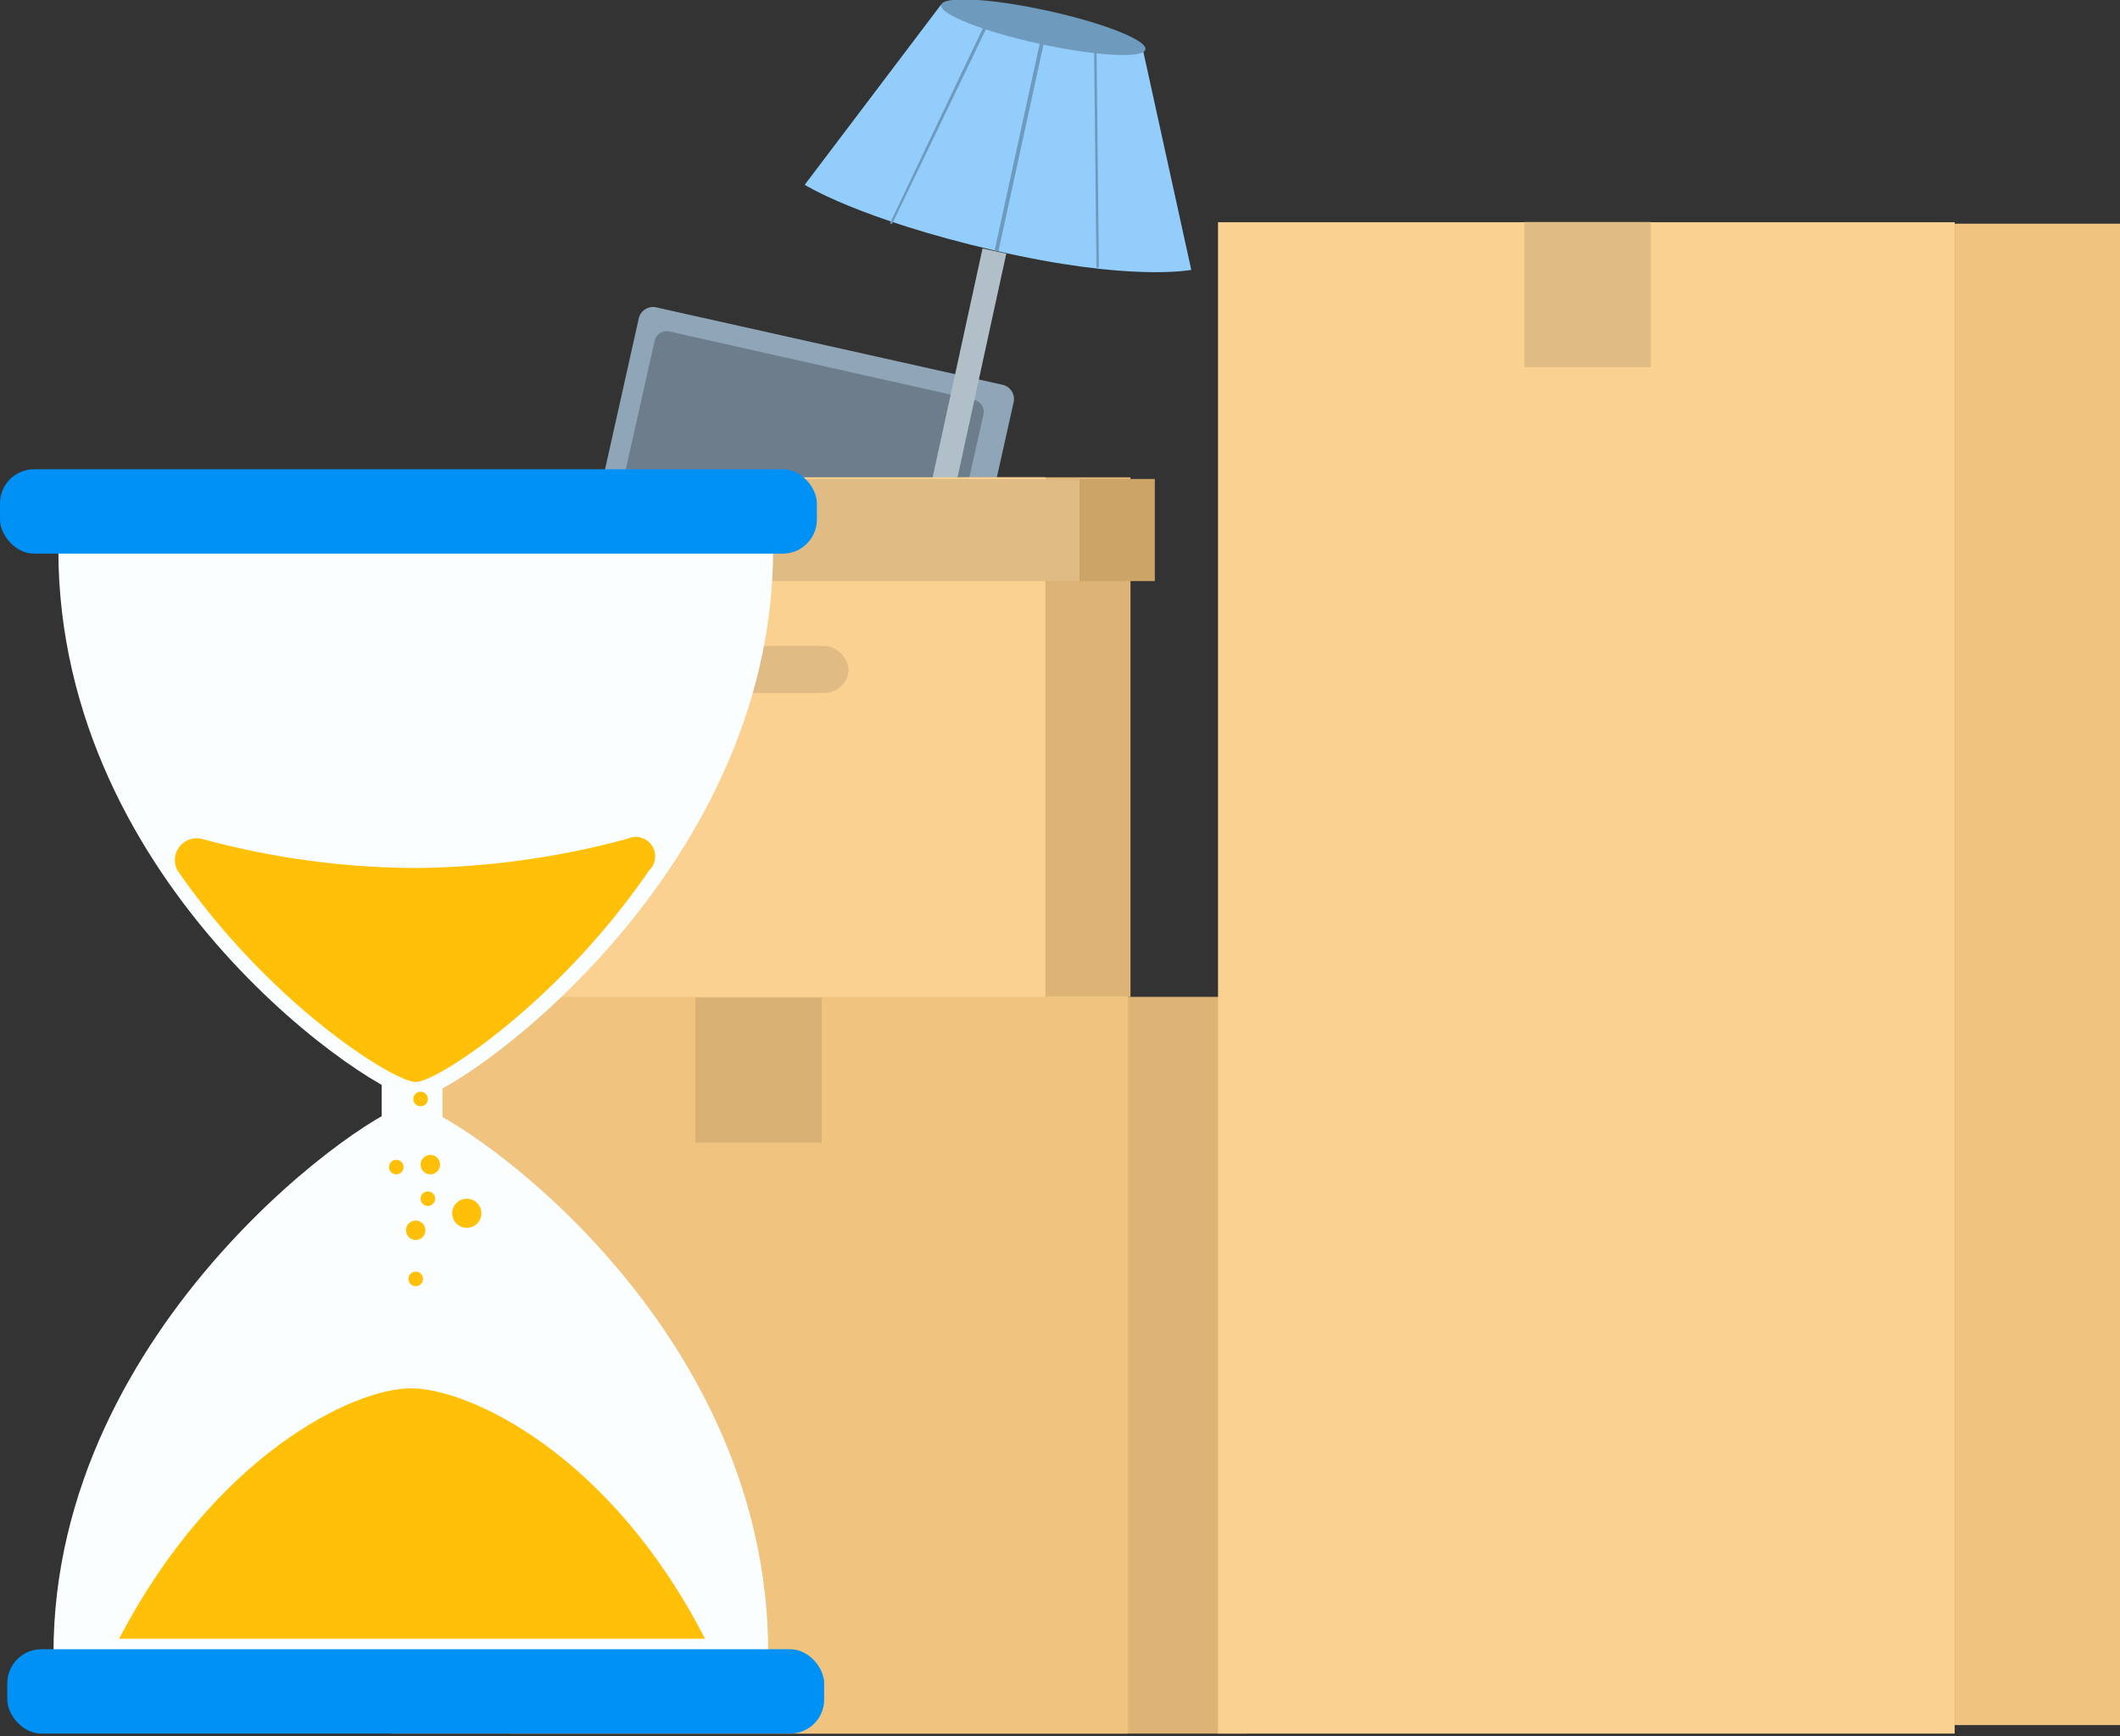
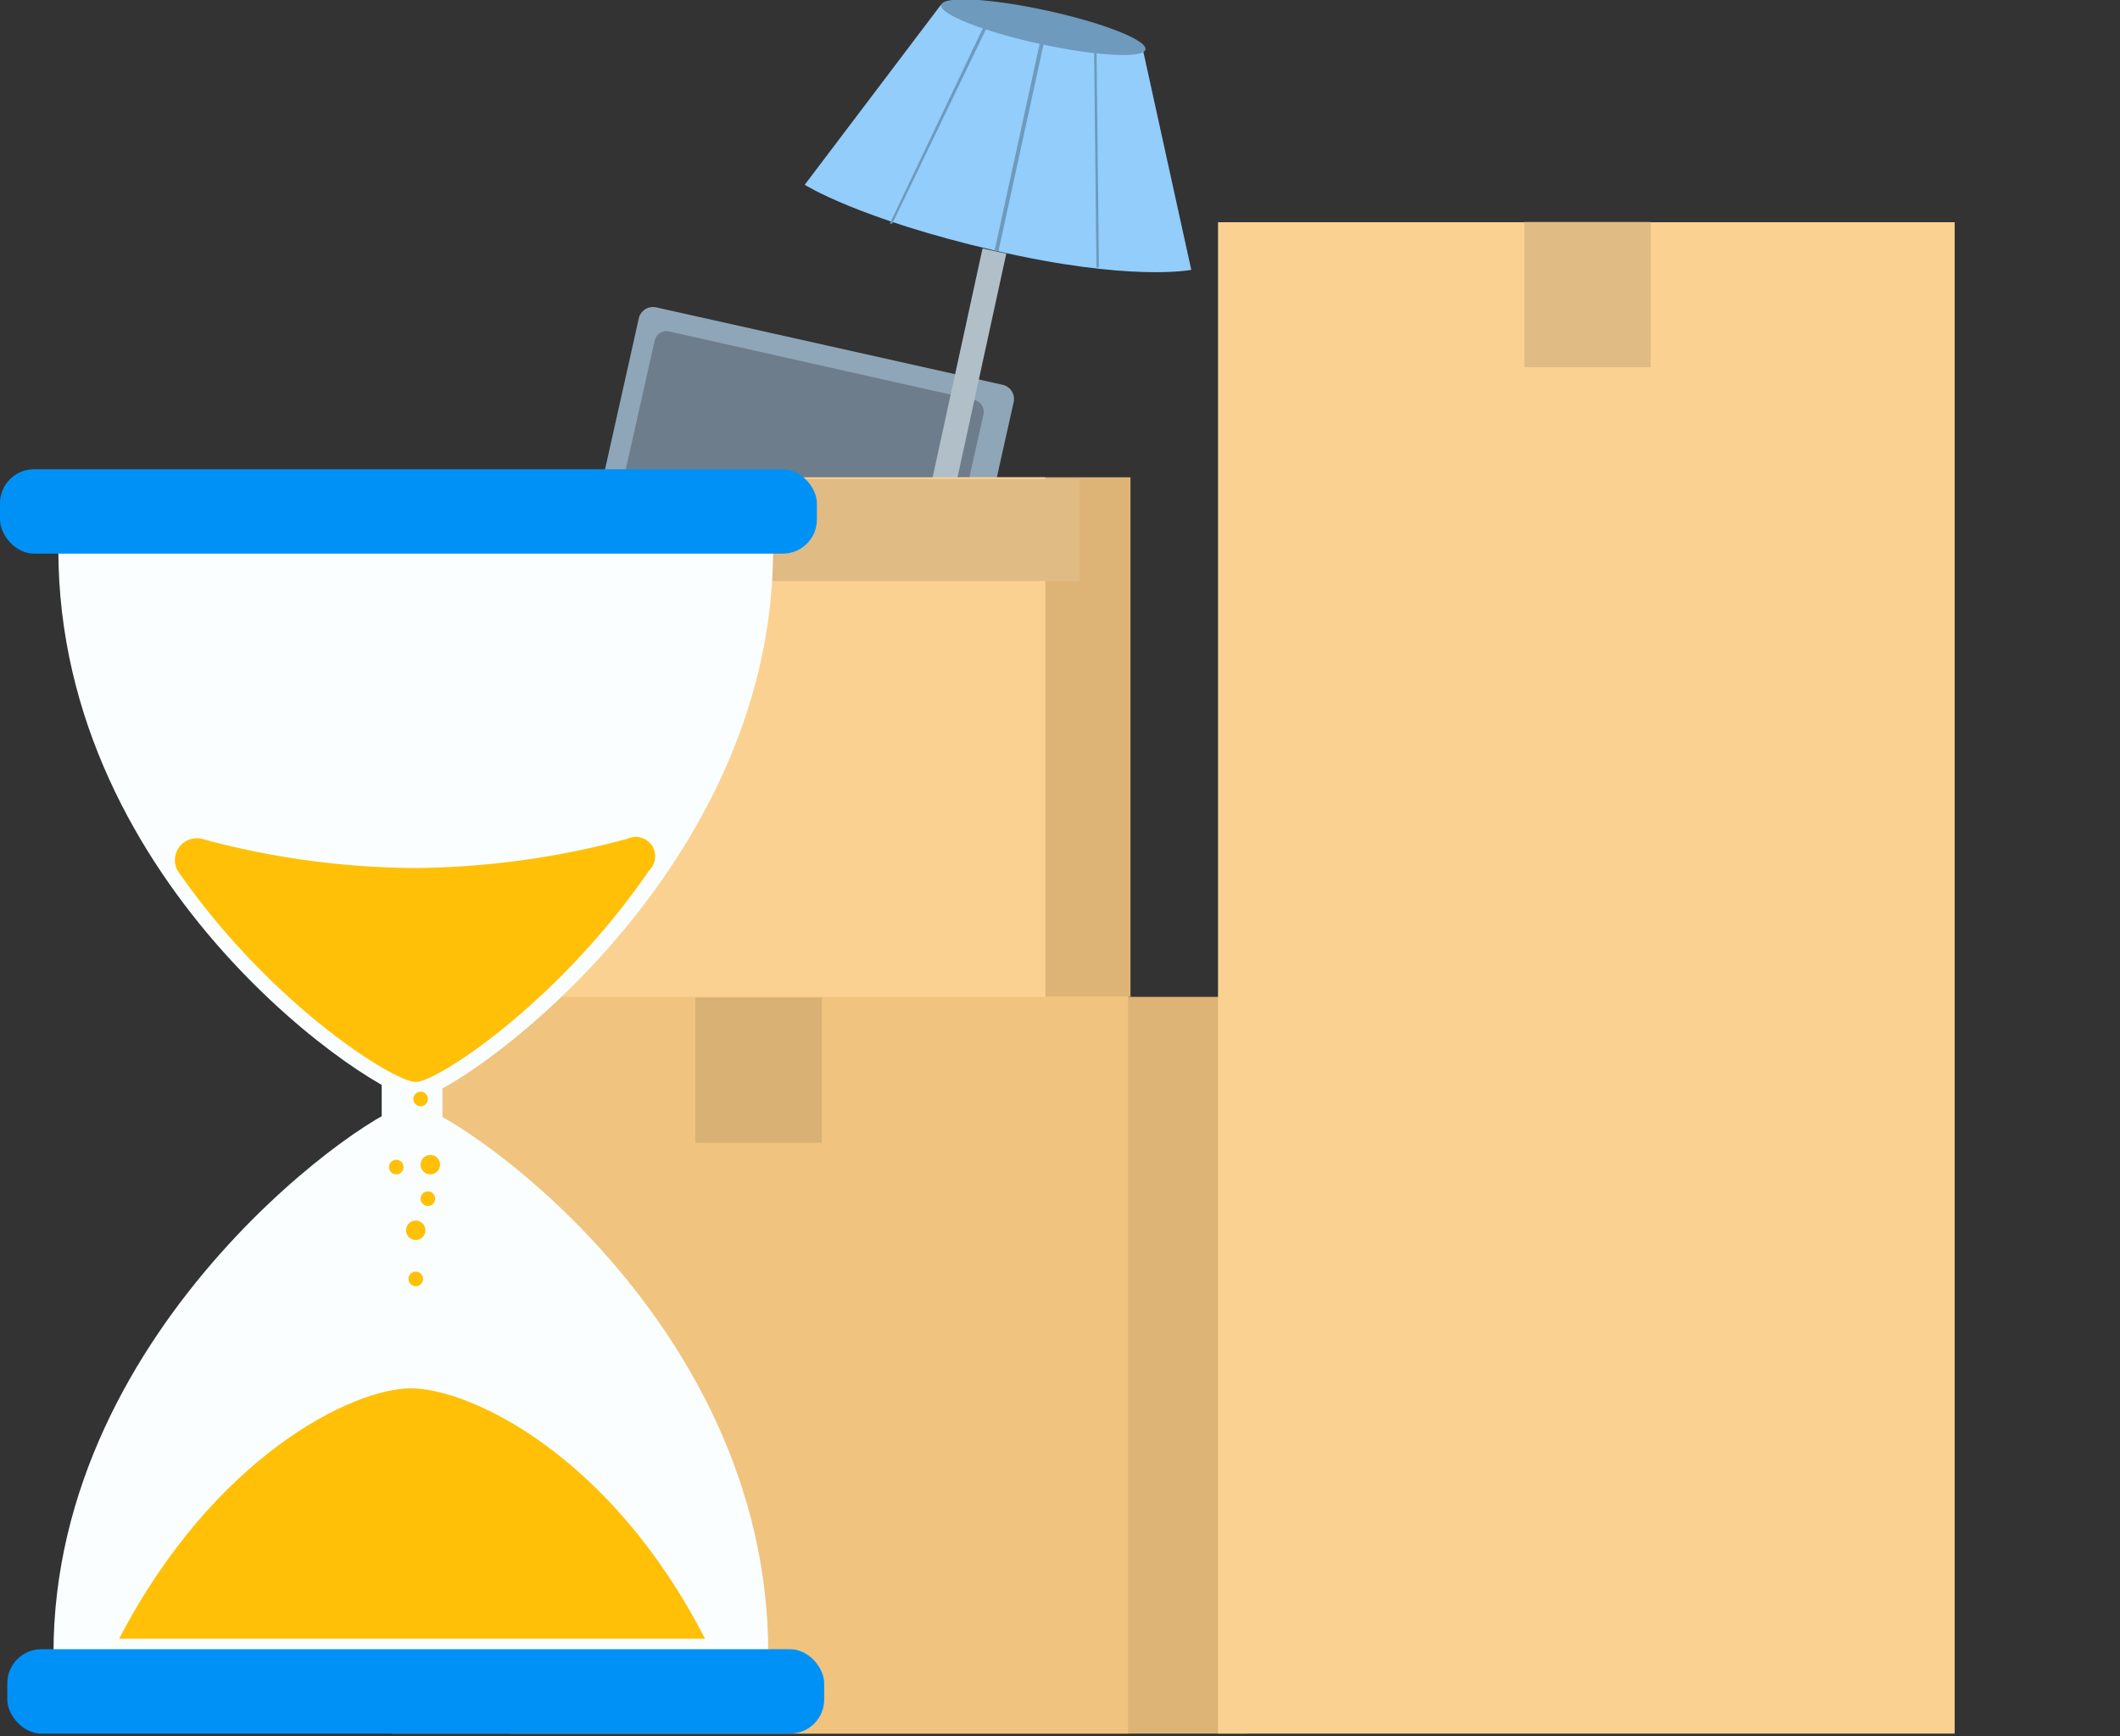
<svg xmlns="http://www.w3.org/2000/svg" viewBox="0 0 87.2 71.4">
  <rect x="0" y="0" width="87.2" height="71.4" fill="#333333" stroke="none" />
  <title>info-icon1</title>
-   <path d="M25.2,14.1H41a0,0,0,0,1,0,0v8.3a.6.6,0,0,1-.6.6H25.8a.6.6,0,0,1-.6-.6V14.1A0,0,0,0,1,25.2,14.1Z" transform="translate(61.4 43.9) rotate(-167.4)" style="fill:#8ea6b8" />
+   <path d="M25.2,14.1H41v8.3a.6.6,0,0,1-.6.6H25.8a.6.6,0,0,1-.6-.6V14.1A0,0,0,0,1,25.2,14.1Z" transform="translate(61.4 43.9) rotate(-167.4)" style="fill:#8ea6b8" />
  <path d="M26.1,15H39.9a0,0,0,0,1,0,0v7.5a.5.5,0,0,1-.5.5H26.6a.5.5,0,0,1-.5-.5V15A0,0,0,0,1,26.1,15Z" transform="matrix(-0.98, -0.22, 0.22, -0.98, 61.08, 44.84)" style="fill:#6d7d8c" />
  <rect x="39.5" y="19.6" width="7" height="21.37" transform="translate(86 60.6) rotate(-180)" style="fill:#deb476" />
-   <rect x="23.7" y="19.6" width="23.8" height="4.2" transform="translate(71.2 43.5) rotate(-180)" style="fill:#cca468" />
  <polygon points="38.8 41 33.6 41 21 41 21 71.3 51.3 71.3 51.3 41 38.8 41" style="fill:#deb476" />
  <rect x="16" y="41" width="30.3" height="30.32" transform="translate(62.4 112.3) rotate(-180)" style="fill:#f0c37f" />
  <rect x="28.6" y="41" width="5.2" height="5.97" transform="translate(62.4 88) rotate(-180)" style="fill:#d9b174" />
  <rect x="50.1" y="9.2" width="30.3" height="62.16" transform="translate(130.5 80.5) rotate(-180)" style="fill:#fbd192" />
  <rect x="62.6" y="9.2" width="5.2" height="5.97" transform="translate(130.5 24.3) rotate(-180)" style="fill:#e0bb83" />
  <rect x="38.9" y="10.2" width="1" height="13.73" transform="translate(74.3 42.1) rotate(-167.7)" style="fill:#b1bfc9" />
  <path d="M47,2l2,9.1s-2.5.5-8.1-.8-7.8-2.7-7.8-2.7L38.7.2Z" style="fill:#92cdfb" />
  <rect x="37.3" y="5.8" width="9.2" height="0.16" transform="translate(27.3 45.5) rotate(-77.7)" style="fill:#6d9abd" />
  <polygon points="45.1 11 45 1.8 45.1 1.8 45.2 11 45.1 11" style="fill:#6d9abd" />
  <polygon points="36.6 9.2 40.6 0.8 40.7 0.9 36.7 9.2 36.6 9.2" style="fill:#6d9abd" />
  <ellipse cx="42.9" cy="1.1" rx="0.7" ry="4.3" transform="translate(32.7 42.8) rotate(-77.7)" style="fill:#6d9abd" />
  <path d="M34.9,23.5h5.9a0,0,0,0,1,0,0v0a1.3,1.3,0,0,1-1.3,1.3H36.2a1.3,1.3,0,0,1-1.3-1.3v0A0,0,0,0,1,34.9,23.5Z" transform="translate(69.7 55.8) rotate(-167.7)" style="fill:#6d9abd" />
-   <rect x="80.4" y="9.2" width="6.8" height="61.75" style="fill:#f0c37f" />
  <rect x="21.5" y="19.6" width="21.4" height="21.37" transform="translate(64.5 60.6) rotate(-180)" style="fill:#fbd192" />
  <rect x="20.1" y="19.6" width="24.2" height="4.2" transform="translate(64.5 43.5) rotate(-180)" style="fill:#e0bb83" />
-   <rect x="29.6" y="26.5" width="5.2" height="1.93" rx="1" ry="1" transform="translate(64.5 55) rotate(180)" style="fill:#e0bb83" />
  <path d="M31.8,22.6H2.4c0,14,13.2,22.6,14.7,22.6s14.7-9,14.7-22.6Z" style="fill:#fafeff" />
  <rect y="19.3" width="33.6" height="3.47" rx="1.4" ry="1.4" style="fill:#0091f7" />
  <path d="M2.2,68H31.6c0-14-13.3-22.6-14.7-22.6S2.2,54.4,2.2,68Z" style="fill:#fafeff" />
  <rect x="0.4" y="67.9" width="33.6" height="3.47" rx="1.4" ry="1.4" transform="translate(34.3 139.2) rotate(180)" style="fill:#0091f7" />
  <rect x="15.7" y="42.5" width="2.5" height="6.64" style="fill:#fafeff" />
  <path d="M17.1,35.7a34,34,0,0,1-8.8-1.2.9.9,0,0,0-1,1.3c3.8,5.5,8.9,8.7,9.8,8.7s5.9-3.3,9.6-8.7a.8.8,0,0,0-.9-1.3A34.5,34.5,0,0,1,17.1,35.7Z" style="fill:#ffc007" />
  <path d="M29,67.4c-3.9-7.6-9.7-10.3-12.1-10.3s-8.1,2.8-12,10.3Z" style="fill:#ffc007" />
  <circle cx="17.3" cy="45.2" r="0.3" style="fill:#ffc007" />
  <circle cx="17.7" cy="47.9" r="0.4" style="fill:#ffc007" />
  <circle cx="16.3" cy="48" r="0.3" style="fill:#ffc007" />
-   <circle cx="19.2" cy="49.9" r="0.6" style="fill:#ffc007" />
  <circle cx="17.1" cy="50.6" r="0.4" style="fill:#ffc007" />
  <circle cx="17.6" cy="49.3" r="0.3" style="fill:#ffc007" />
  <circle cx="17.1" cy="52.6" r="0.3" style="fill:#ffc007" />
</svg>